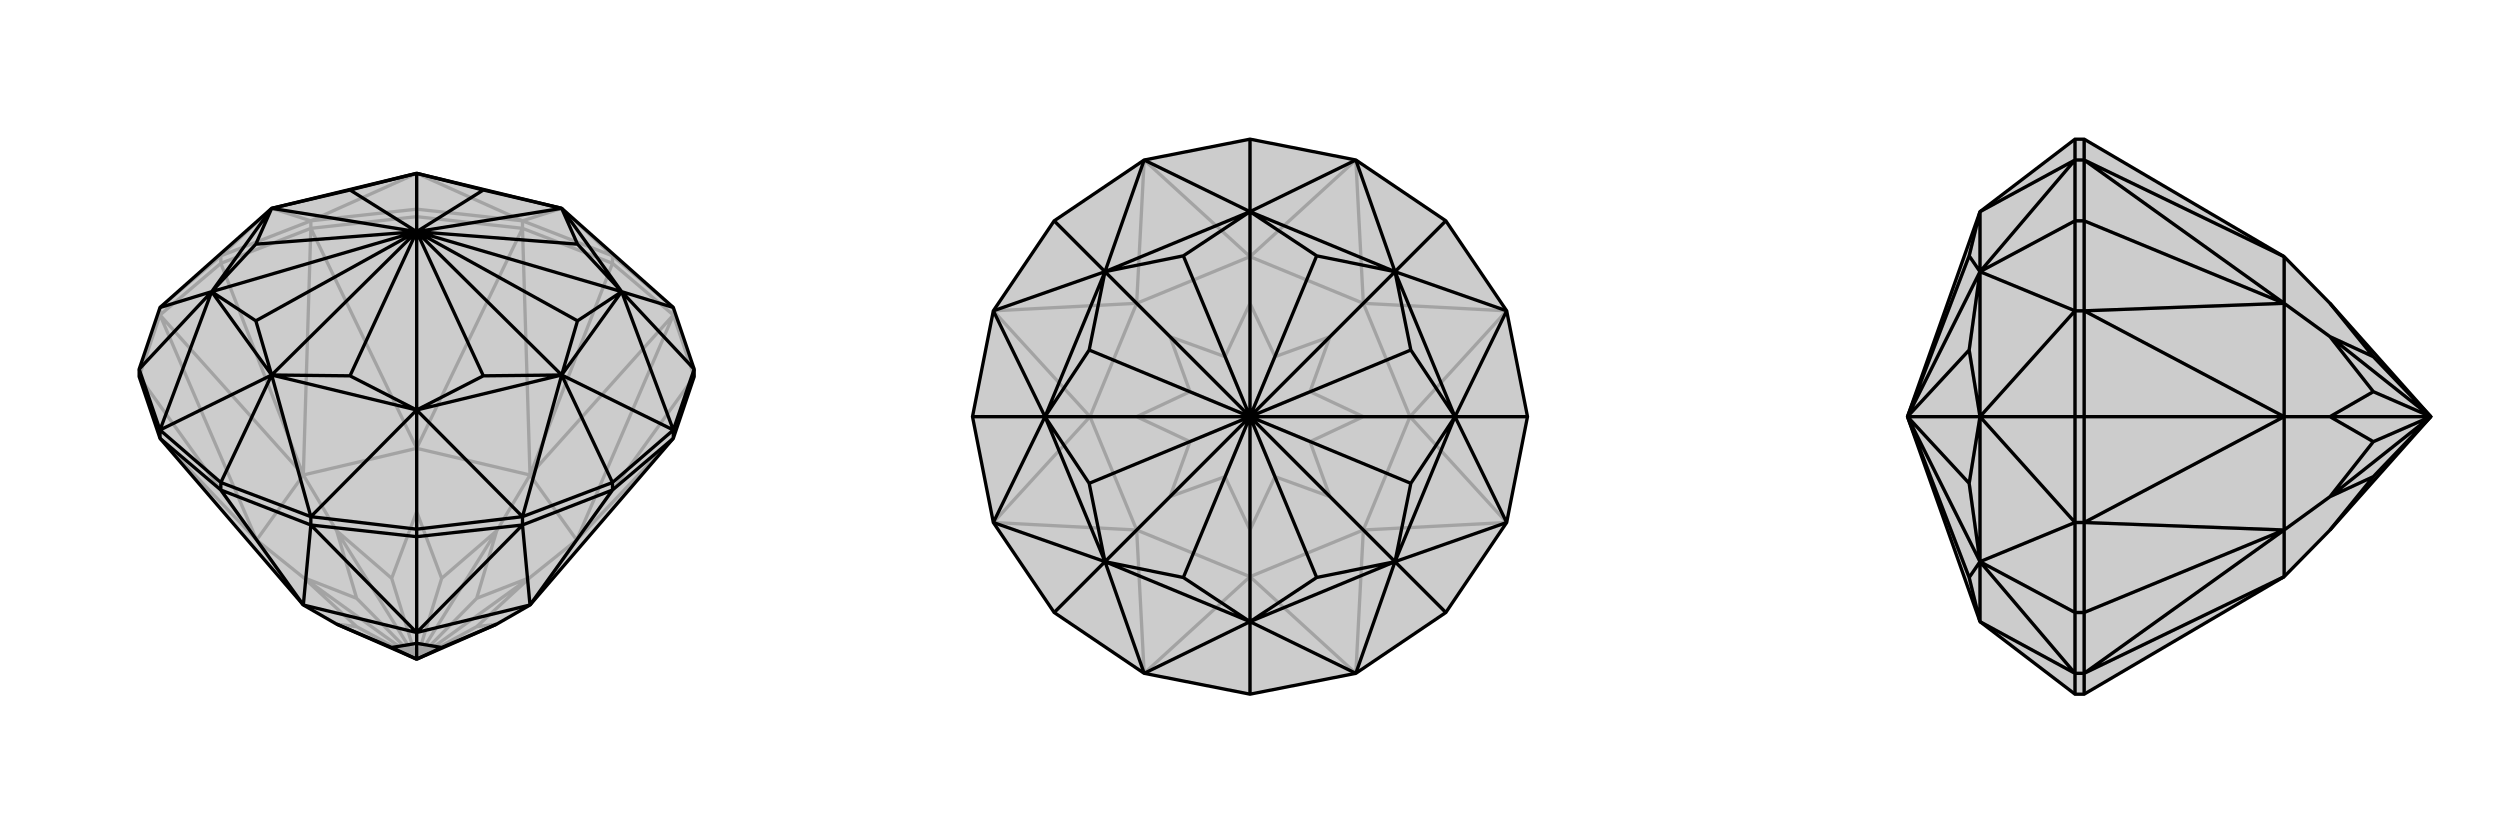
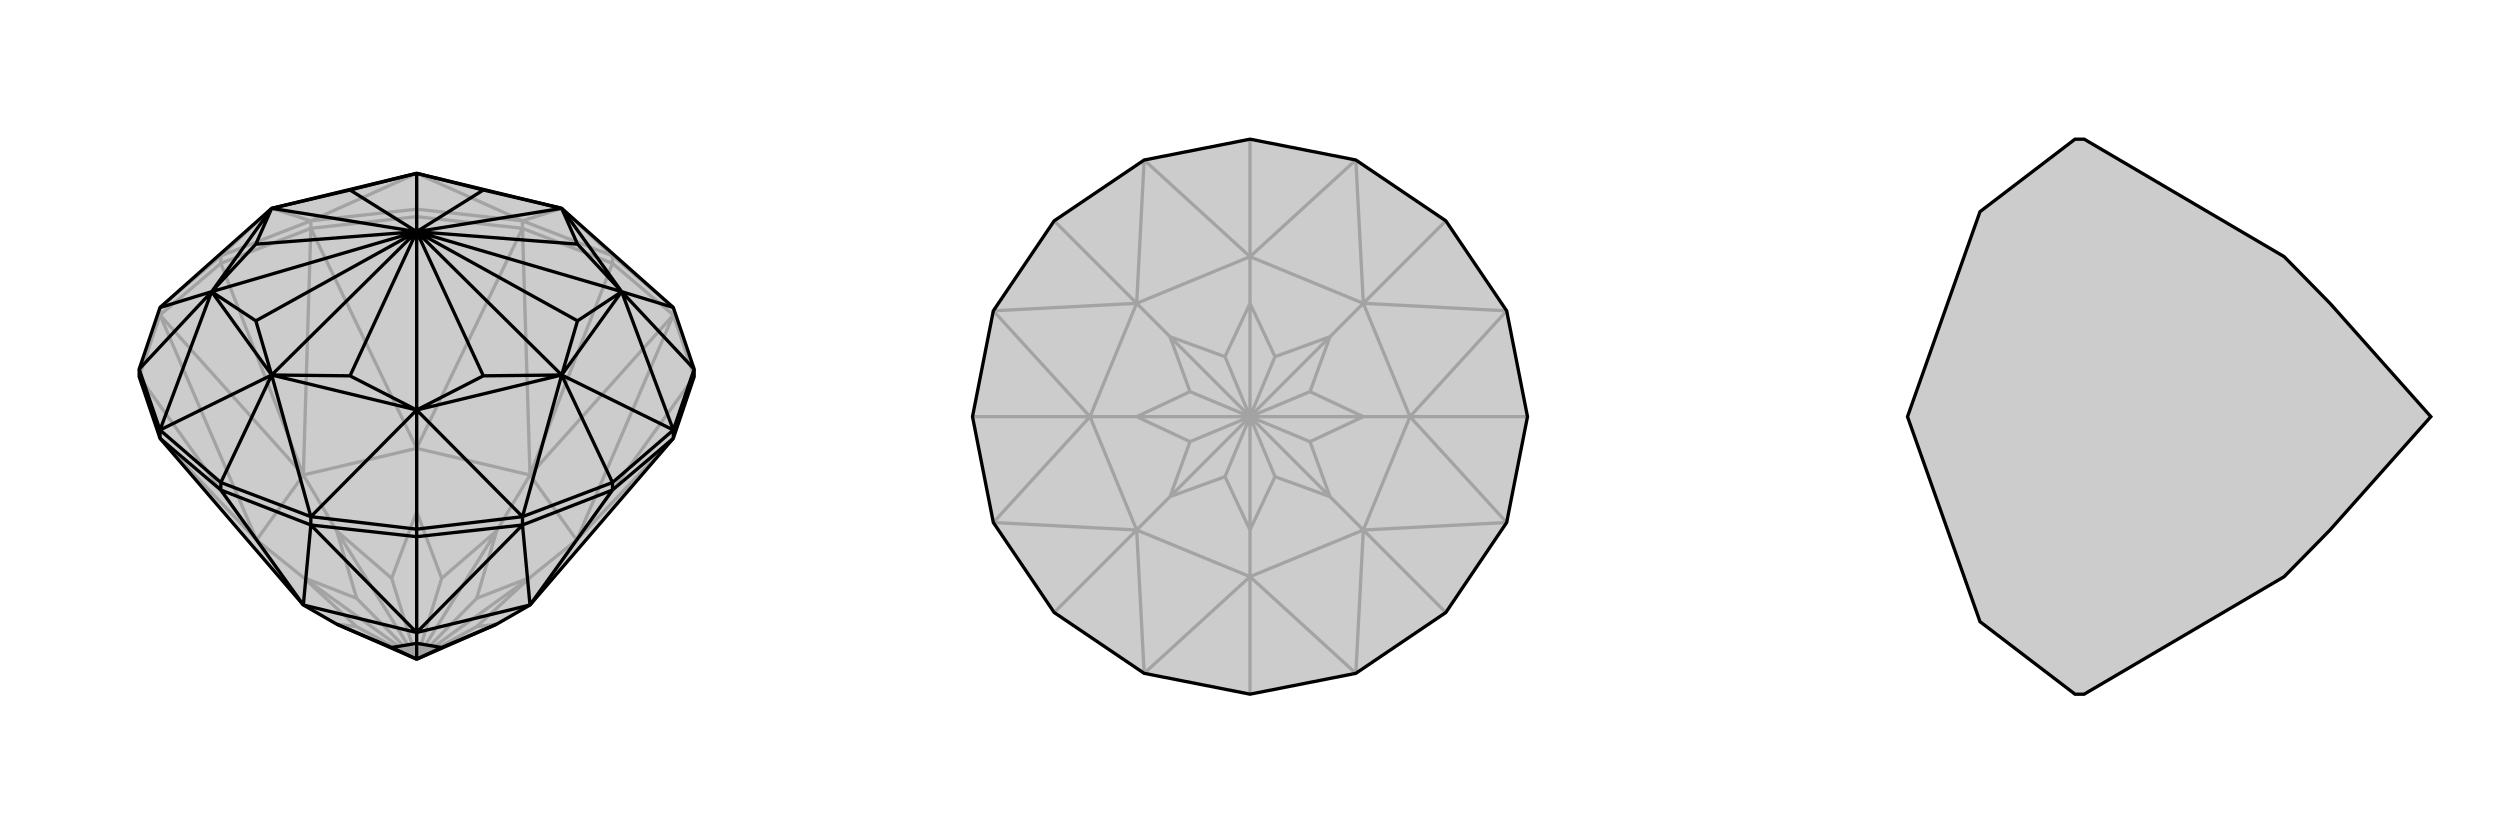
<svg xmlns="http://www.w3.org/2000/svg" viewBox="0 0 3000 1000">
  <g stroke="currentColor" stroke-width="4" fill="none" transform="translate(0 -49)">
    <path fill="currentColor" stroke="none" fill-opacity=".2" d="M808,575L636,775L596,798L500,840L404,798L364,775L192,575L167,501L167,492L192,418L326,299L500,257L674,299L808,418L833,492L833,501z" />
    <path stroke-opacity=".2" d="M833,501L692,697M735,365L636,619M500,309L500,587M265,365L364,619M167,501L308,697M833,501L808,427M735,365L808,427M808,427L808,418M735,365L627,323M735,365L735,356M500,309L627,323M627,323L627,314M500,309L373,323M500,309L500,300M265,365L373,323M373,323L373,314M265,365L192,427M265,365L265,356M167,501L192,427M192,427L192,418M808,575L692,697M692,697L808,427M808,427L636,619M636,619L627,323M627,323L500,587M500,587L373,323M373,323L364,619M364,619L192,427M308,697L192,427M308,697L192,575M636,775L692,697M692,697L636,619M692,697L636,742M636,619L500,587M636,619L596,686M500,587L364,619M500,587L500,663M364,619L308,697M364,619L404,686M308,697L364,775M308,697L364,742M404,798L428,801M596,798L572,801M636,742L572,801M500,840L572,801M636,742L572,767M500,840L636,742M572,767L596,686M500,840L572,767M596,686L530,743M500,840L596,686M500,663L530,743M500,840L530,743M500,663L470,743M500,840L500,663M470,743L404,686M500,840L470,743M404,686L428,767M500,840L404,686M364,742L428,767M500,840L428,767M364,742L428,801M500,840L428,801M500,840L364,742M735,356L627,314M735,356L808,418M735,356L674,299M265,356L192,418M265,356L373,314M265,356L326,299M373,314L500,300M627,314L500,300M500,300L500,257M373,314L326,299M373,314L500,257M627,314L674,299M627,314L500,257" />
    <path d="M808,575L636,775L596,798L500,840L404,798L364,775L192,575L167,501L167,492L192,418L326,299L500,257L674,299L808,418L833,492L833,501z" />
    <path d="M265,637L364,775M500,693L500,808M735,637L636,775M265,637L192,575M265,637L373,679M265,637L265,628M500,693L373,679M373,679L373,669M500,693L627,679M500,693L500,684M735,637L627,679M627,679L627,669M735,637L808,575M735,637L735,628M808,575L808,565M192,575L192,565M373,679L364,775M500,808L373,679M500,808L627,679M636,775L627,679M500,808L364,775M500,808L636,775M500,808L500,821M404,798L470,826M500,821L470,826M470,826L500,840M500,821L530,826M500,821L500,840M596,798L530,826M500,840L530,826M833,492L808,565M833,492L746,399M808,565L735,628M627,669L735,628M735,628L674,499M627,669L500,684M500,684L373,669M500,684L500,541M373,669L265,628M265,628L192,565M265,628L326,499M192,565L167,492M167,492L254,399M808,418L746,399M808,565L746,399M808,565L674,499M627,669L674,499M627,669L500,541M373,669L500,541M373,669L326,499M192,565L326,499M192,565L254,399M192,418L254,399M674,299L746,399M746,399L674,499M674,499L500,541M500,541L326,499M326,499L254,399M254,399L326,299M674,299L580,277M674,299L693,342M674,299L500,327M746,399L693,342M693,342L500,327M746,399L693,434M746,399L500,327M674,499L693,434M500,327L693,434M674,499L580,500M500,327L674,499M500,541L580,500M500,327L580,500M500,541L420,500M500,327L500,541M326,499L420,500M500,327L420,500M326,499L307,434M500,327L326,499M254,399L307,434M500,327L307,434M254,399L307,342M500,327L254,399M326,299L307,342M500,327L307,342M326,299L420,277M500,327L326,299M500,257L420,277M500,327L420,277M500,257L580,277M500,327L580,277M500,327L500,257" />
  </g>
  <g stroke="currentColor" stroke-width="4" fill="none" transform="translate(1000 0)">
    <path fill="currentColor" stroke="none" fill-opacity=".2" d="M373,192L265,265L192,373L167,500L192,627L265,735L373,808L500,833L627,808L735,735L808,627L833,500L808,373L735,265L627,192L500,167z" />
    <path stroke-opacity=".2" d="M500,833L500,692M735,735L636,636M833,500L692,500M735,265L636,364M500,167L500,308M265,265L364,364M167,500L308,500M265,735L364,636M627,808L500,692M636,636L627,808M636,636L808,627M692,500L808,627M692,500L808,373M808,373L636,364M636,364L627,192M627,192L500,308M500,308L373,192M373,192L364,364M364,364L192,373M192,373L308,500M308,500L192,627M364,636L192,627M500,692L373,808M364,636L373,808M636,636L500,692M636,636L692,500M636,636L596,596M692,500L636,364M692,500L636,500M636,364L500,308M636,364L596,404M500,308L364,364M500,308L500,364M364,364L308,500M364,364L404,404M308,500L364,636M308,500L364,500M364,636L500,692M500,692L500,636M364,636L404,596M500,636L470,572M500,636L530,572M500,636L500,500M596,596L530,572M530,572L500,500M596,596L572,530M596,596L500,500M636,500L572,530M500,500L572,530M636,500L572,470M500,500L636,500M596,404L572,470M500,500L572,470M596,404L530,428M500,500L596,404M530,428L500,364M500,500L530,428M500,364L470,428M500,500L500,364M404,404L470,428M500,500L470,428M404,404L428,470M500,500L404,404M428,470L364,500M500,500L428,470M364,500L428,530M500,500L364,500M404,596L428,530M500,500L428,530M404,596L470,572M500,500L470,572M500,500L404,596" />
    <path d="M373,192L265,265L192,373L167,500L192,627L265,735L373,808L500,833L627,808L735,735L808,627L833,500L808,373L735,265L627,192L500,167z" />
-     <path d="M500,167L500,254M735,265L674,326M833,500L746,500M735,735L674,674M500,833L500,746M265,735L326,674M167,500L254,500M265,265L326,326M627,192L500,254M627,192L674,326M808,373L674,326M808,373L746,500M808,627L746,500M808,627L674,674M627,808L674,674M627,808L500,746M373,808L500,746M373,808L326,674M192,627L326,674M192,627L254,500M192,373L254,500M192,373L326,326M373,192L500,254M373,192L326,326M500,254L674,326M674,326L746,500M746,500L674,674M674,674L500,746M500,746L326,674M326,674L254,500M254,500L326,326M500,254L326,326M500,254L420,307M500,254L580,307M500,254L500,500M674,326L580,307M580,307L500,500M674,326L693,420M674,326L500,500M746,500L693,420M500,500L693,420M746,500L693,580M500,500L746,500M674,674L693,580M500,500L693,580M674,674L580,693M500,500L674,674M500,746L580,693M500,500L580,693M500,746L420,693M500,500L500,746M326,674L420,693M500,500L420,693M326,674L307,580M500,500L326,674M254,500L307,580M500,500L307,580M254,500L307,420M500,500L254,500M326,326L307,420M500,500L307,420M326,326L420,307M500,500L420,307M500,500L326,326" />
  </g>
  <g stroke="currentColor" stroke-width="4" fill="none" transform="translate(2000 0)">
    <path fill="currentColor" stroke="none" fill-opacity=".2" d="M741,692L796,636L917,500L796,364L741,308L501,167L490,167L376,254L289,500L376,746L490,833L501,833z" />
-     <path stroke-opacity=".2" d="M501,265L741,364M501,500L741,500M501,735L741,636M501,833L501,808M501,167L501,192M501,265L501,192M501,192L490,192M501,265L501,373M501,265L490,265M501,500L501,373M501,373L490,373M501,500L501,627M501,500L490,500M501,735L501,627M501,627L490,627M501,735L501,808M501,808L490,808M501,735L490,735M741,308L501,192M501,192L741,364M741,364L501,373M501,373L741,500M741,500L501,627M741,636L501,627M741,692L501,808M741,636L501,808M741,308L741,364M741,364L741,500M741,364L796,404M741,500L741,636M741,500L796,500M741,636L741,692M741,636L796,596M796,636L848,572M796,364L848,428M796,404L848,428M917,500L848,428M796,404L848,470M917,500L796,404M848,470L796,500M917,500L848,470M796,500L848,530M917,500L796,500M796,596L848,530M917,500L848,530M796,596L848,572M917,500L848,572M917,500L796,596M490,167L490,192M490,833L490,808M490,808L490,735M490,735L490,627M490,735L376,674M490,500L490,627M490,500L490,373M490,500L376,500M490,373L490,265M490,192L490,265M490,265L376,326M490,808L376,746M490,808L376,674M490,627L376,674M490,627L376,500M490,373L376,500M490,373L376,326M490,192L376,254M490,192L376,326M376,746L376,674M376,674L376,500M376,500L376,326M376,254L376,326M376,254L363,307M376,746L363,693M376,674L363,693M289,500L363,693M376,674L363,580M289,500L376,674M376,500L363,580M289,500L363,580M376,500L363,420M289,500L376,500M376,326L363,420M289,500L363,420M376,326L363,307M289,500L363,307M289,500L376,326" />
    <path d="M741,692L796,636L917,500L796,364L741,308L501,167L490,167L376,254L289,500L376,746L490,833L501,833z" />
-     <path d="M501,735L741,636M501,500L741,500M501,265L741,364M501,833L501,808M501,735L501,808M501,808L490,808M501,735L501,627M501,735L490,735M501,500L501,627M501,627L490,627M501,500L501,373M501,500L490,500M501,265L501,373M501,373L490,373M501,265L501,192M501,265L490,265M501,167L501,192M501,192L490,192M501,808L741,692M741,636L501,808M741,636L501,627M741,500L501,627M741,500L501,373M501,373L741,364M741,364L501,192M501,192L741,308M741,636L741,692M741,636L741,500M741,636L796,596M741,500L741,364M741,500L796,500M741,364L741,308M741,364L796,404M796,636L848,572M796,596L848,572M848,572L917,500M796,596L848,530M796,596L917,500M796,500L848,530M917,500L848,530M796,500L848,470M917,500L796,500M796,404L848,470M917,500L848,470M796,404L848,428M917,500L796,404M848,428L796,364M917,500L848,428M490,167L490,192M490,192L490,265M490,265L490,373M490,265L376,326M490,373L490,500M490,627L490,500M490,500L376,500M490,627L490,735M490,735L490,808M490,735L376,674M490,808L490,833M490,192L376,254M490,192L376,326M490,373L376,326M490,373L376,500M490,627L376,500M490,627L376,674M490,808L376,674M490,808L376,746M376,254L376,326M376,326L376,500M376,500L376,674M376,674L376,746M376,254L363,307M376,326L363,307M363,307L289,500M376,326L363,420M376,326L289,500M376,500L363,420M289,500L363,420M376,500L363,580M289,500L376,500M376,674L363,580M289,500L363,580M376,674L363,693M289,500L376,674M376,746L363,693M289,500L363,693" />
  </g>
</svg>